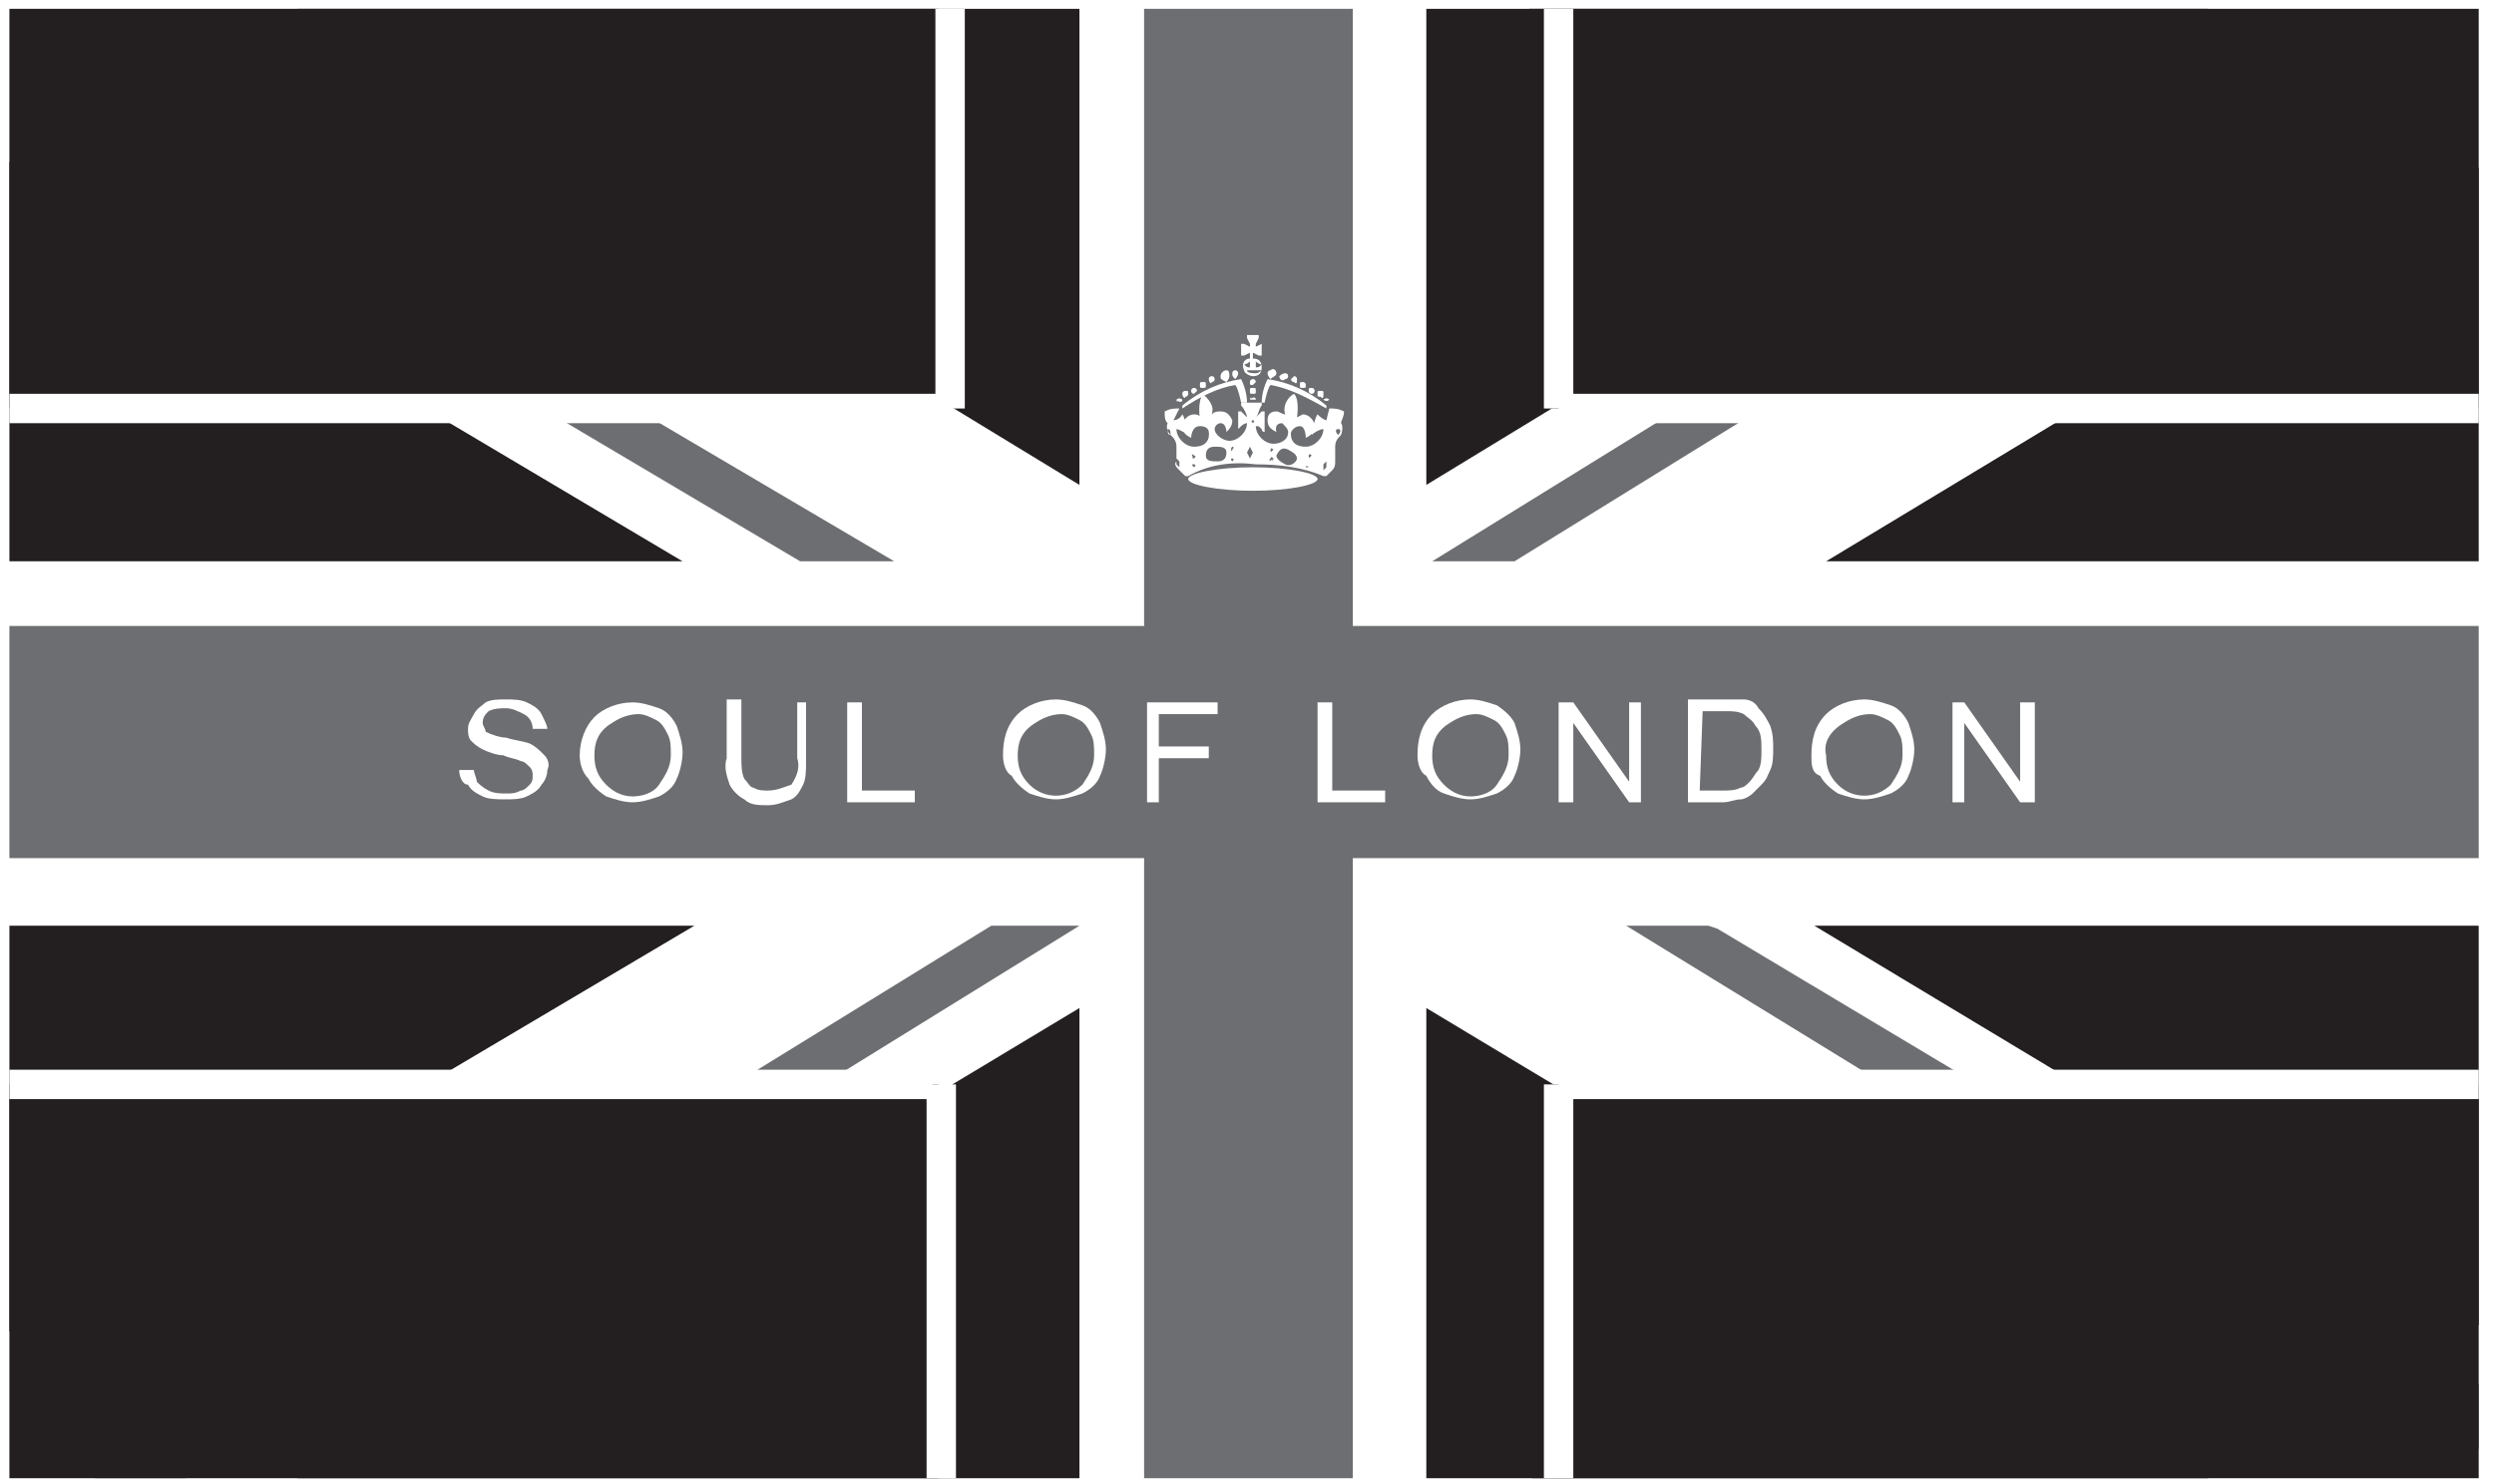
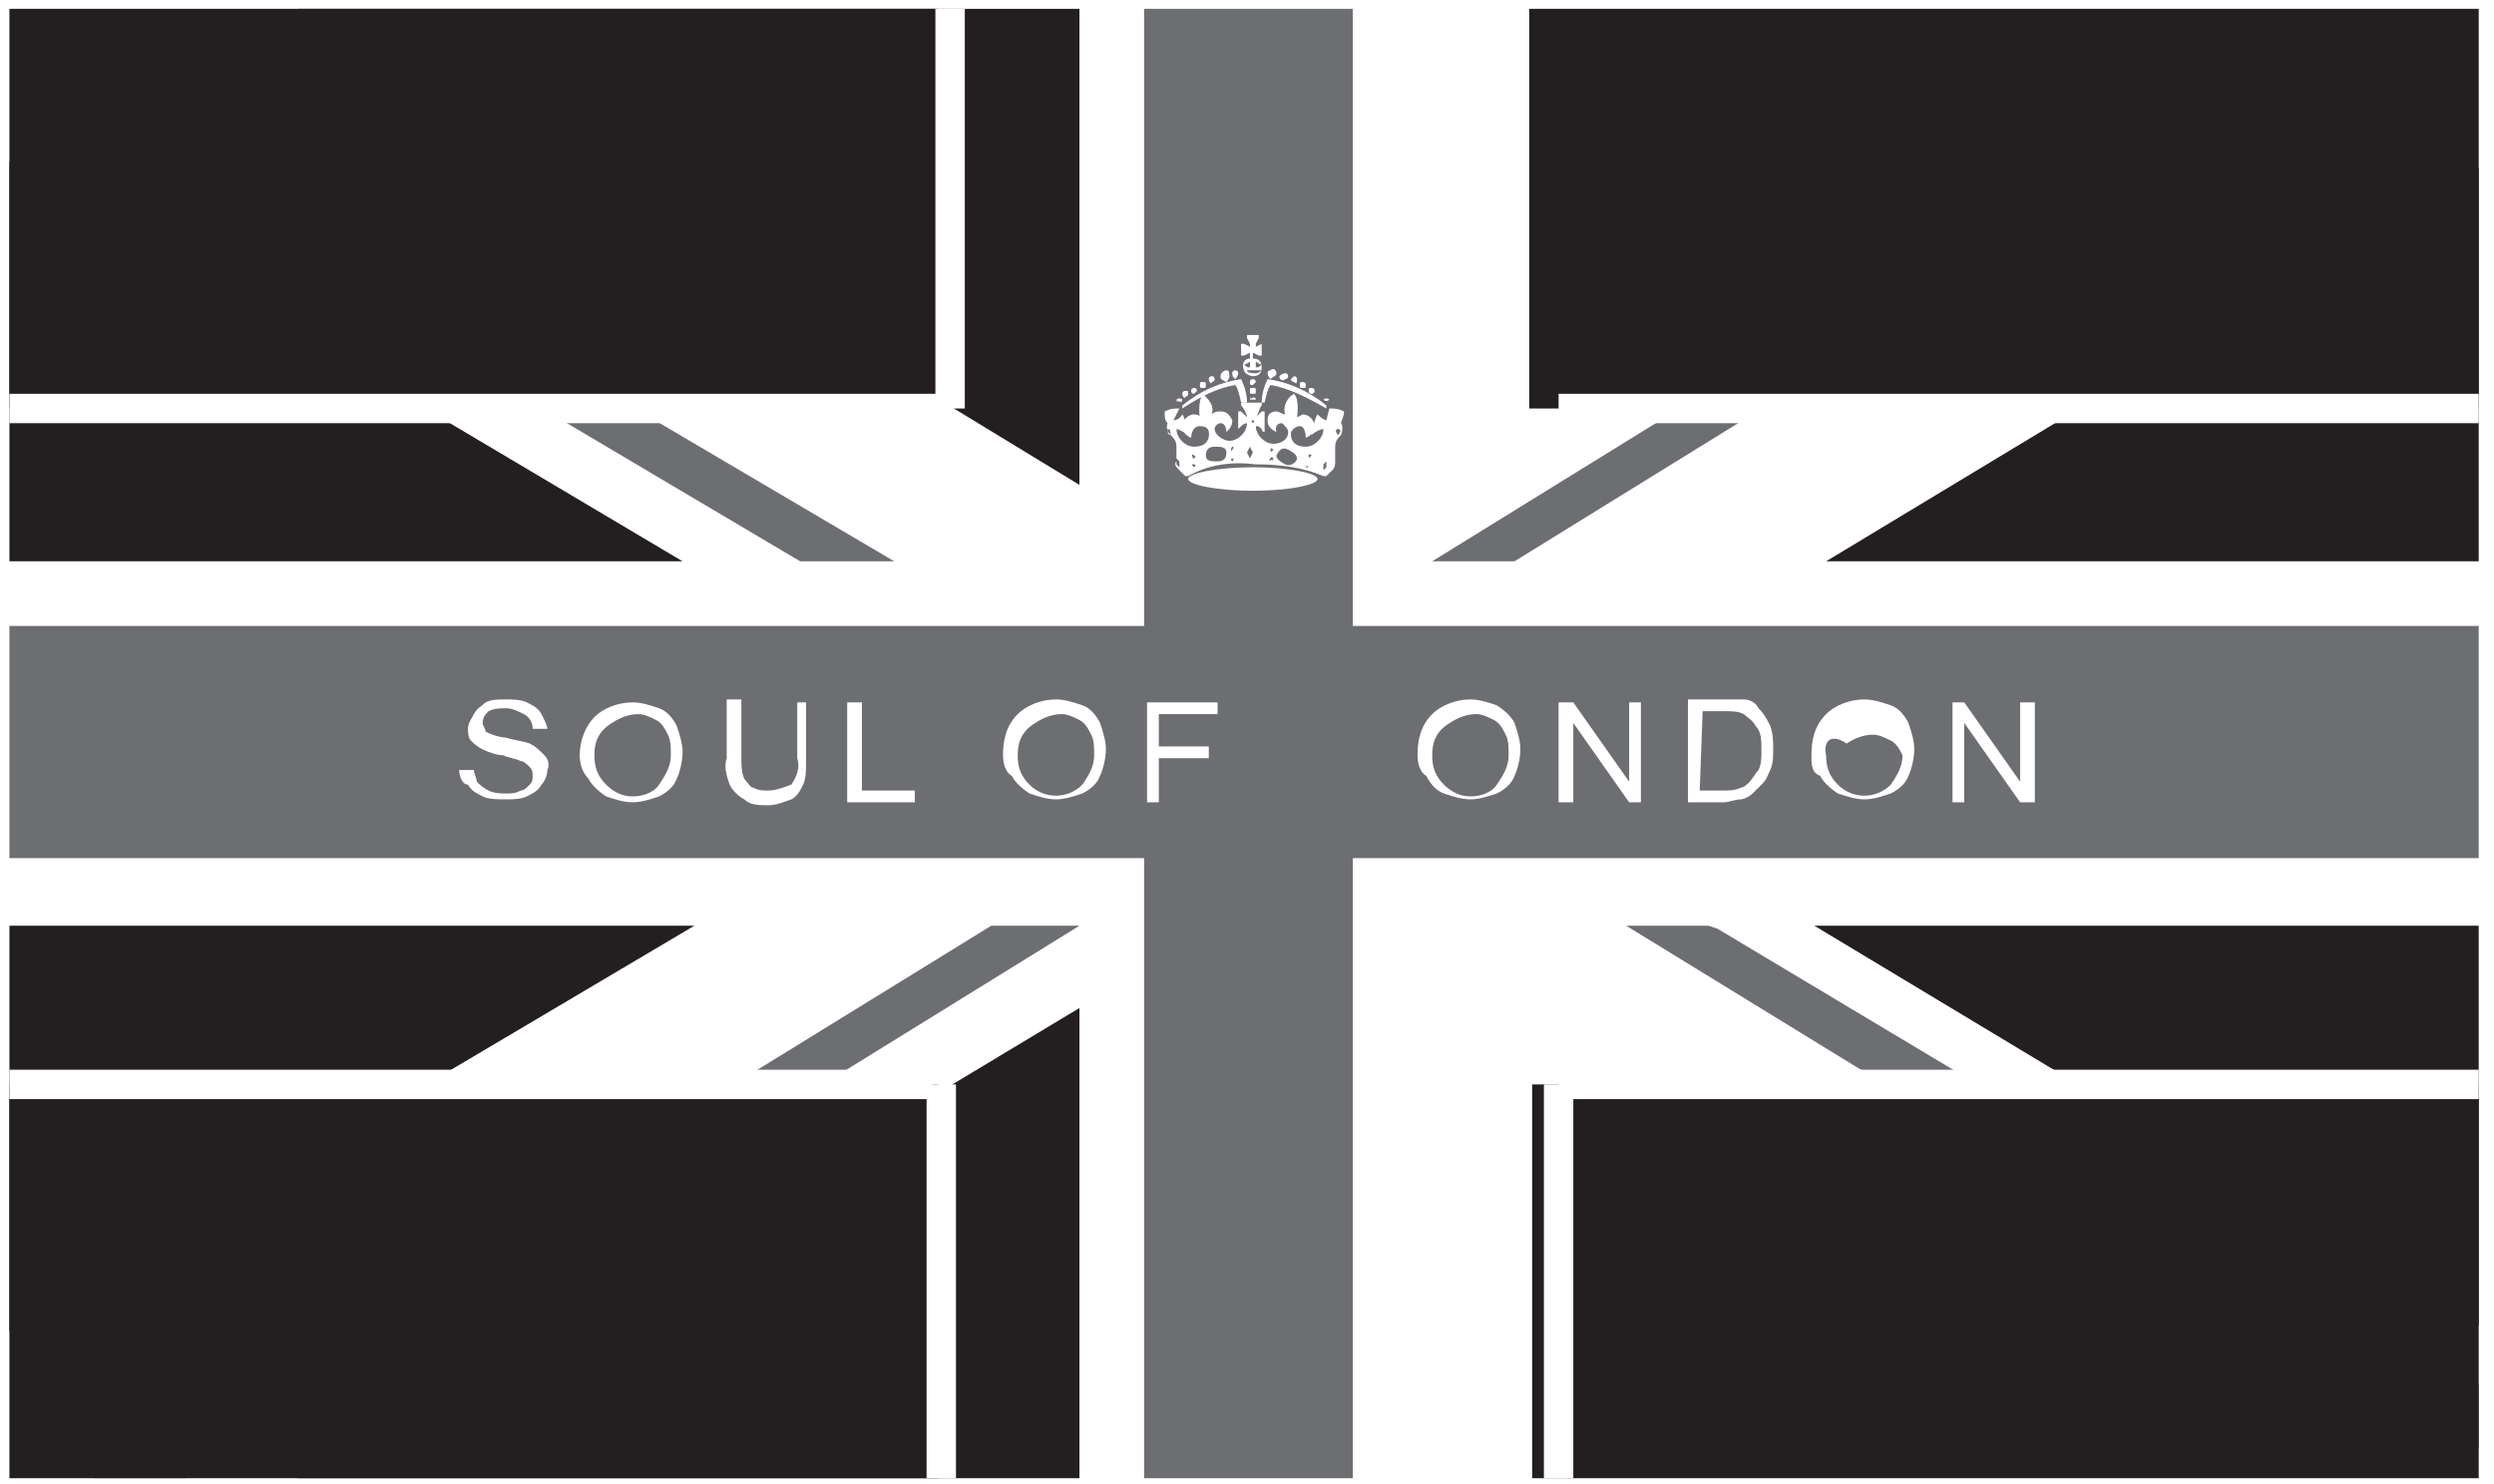
<svg xmlns="http://www.w3.org/2000/svg" height="50" id="Layer_1" style="enable-background:new 0 0 84.4 50.5;" version="1.1" viewBox="0 0 84.4 50.5" width="84" x="0px" y="0px">
  <style type="text/css">
	.st0{fill:#FFFFFF;}
	.st1{fill:#231F20;}
	.st2{fill:#6D6E71;}
</style>
  <g>
    <path class="st0" d="M84.4,50.5H0V0h84.4V50.5z" />
  </g>
  <polygon class="st1" points="9.9,50.3 36.5,50.3 36.5,34.3" />
-   <polygon class="st1" points="48.3,50.3 74.9,50.3 48.3,34.3" />
  <polygon class="st1" points="0.1,31.5 0.1,45.3 23.4,31.5" />
  <polygon class="st1" points="0.1,5.5 0.1,19.1 23,19.1" />
-   <polygon class="st1" points="74.9,0.3 48.3,0.3 48.3,16.5" />
  <polygon class="st1" points="36.5,0.3 9.9,0.3 36.5,16.5" />
  <polygon class="st1" points="84.1,45.1 84.1,31.5 61.5,31.5" />
  <polygon class="st1" points="84.1,19.1 84.1,5.7 61.9,19.1" />
  <polygon class="st2" points="36.5,31.5 33.5,31.5 3,50.3 6.1,50.3" />
  <polygon class="st2" points="48.5,19.1 51.3,19.1 81.4,0.5 78.6,0.5" />
  <polygon class="st2" points="84.1,21.3 45.8,21.3 45.8,0.3 38.7,0.3 38.7,21.3 0.1,21.3 0.1,29.2 38.7,29.2 38.7,50.3 45.8,50.3 &#13;&#10; 45.8,29.2 84.1,29.2" />
  <path class="st0" d="M15.4,26.2h0.5c0,0.1,0.1,0.3,0.1,0.4c0.1,0.1,0.2,0.2,0.4,0.3c0.2,0.1,0.4,0.1,0.6,0.1c0.2,0,0.3,0,0.5-0.1&#13;&#10; c0.1,0,0.2-0.1,0.3-0.2c0.1-0.1,0.1-0.2,0.1-0.3c0-0.1,0-0.2-0.1-0.3c-0.1-0.1-0.2-0.2-0.3-0.2c-0.2-0.1-0.4-0.1-0.6-0.2&#13;&#10; c-0.2,0-0.5-0.1-0.7-0.2c-0.2-0.1-0.3-0.2-0.4-0.3c-0.1-0.1-0.1-0.3-0.1-0.4c0-0.2,0.1-0.3,0.2-0.5c0.1-0.2,0.3-0.3,0.4-0.4&#13;&#10; c0.2-0.1,0.4-0.1,0.7-0.1c0.2,0,0.5,0,0.7,0.1c0.2,0.1,0.4,0.2,0.5,0.4c0.1,0.2,0.2,0.4,0.2,0.5h-0.5c0-0.2-0.1-0.4-0.3-0.5&#13;&#10; c-0.2-0.1-0.4-0.2-0.6-0.2c-0.2,0-0.4,0-0.6,0.1c-0.1,0.1-0.2,0.2-0.2,0.4c0,0.1,0.1,0.2,0.1,0.3c0.2,0.1,0.5,0.2,0.7,0.2&#13;&#10; c0.3,0.1,0.5,0.1,0.8,0.2c0.2,0.1,0.3,0.2,0.5,0.4c0.1,0.1,0.2,0.3,0.1,0.5c0,0.2-0.1,0.4-0.2,0.5c-0.1,0.2-0.3,0.3-0.5,0.4&#13;&#10; c-0.2,0.1-0.5,0.1-0.7,0.1c-0.3,0-0.6,0-0.8-0.1c-0.2-0.1-0.4-0.2-0.5-0.4C15.5,26.7,15.4,26.4,15.4,26.2" />
  <path class="st0" d="M19.5,25.7c0-0.5,0.2-1,0.5-1.3c0.3-0.3,0.8-0.5,1.3-0.5c0.3,0,0.6,0.1,0.9,0.2c0.3,0.1,0.5,0.4,0.6,0.6&#13;&#10; c0.1,0.3,0.2,0.6,0.2,0.9c0,0.3-0.1,0.7-0.2,0.9c-0.1,0.3-0.4,0.5-0.6,0.6c-0.3,0.1-0.6,0.2-0.9,0.2c-0.3,0-0.6-0.1-0.9-0.2&#13;&#10; c-0.3-0.2-0.5-0.4-0.6-0.6C19.6,26.3,19.5,26,19.5,25.7 M20,25.7c0,0.4,0.1,0.7,0.4,1c0.2,0.2,0.5,0.4,0.9,0.4&#13;&#10; c0.3,0,0.7-0.1,0.9-0.4c0.2-0.3,0.4-0.6,0.4-1c0-0.3,0-0.5-0.1-0.7c-0.1-0.2-0.2-0.4-0.4-0.5c-0.2-0.1-0.4-0.2-0.6-0.2&#13;&#10; c-0.3,0-0.6,0.1-0.9,0.3C20.1,24.9,20,25.3,20,25.7" />
  <path class="st0" d="M26.7,23.9h0.5v2c0,0.3,0,0.6-0.1,0.8c-0.1,0.2-0.2,0.4-0.4,0.5c-0.3,0.1-0.5,0.2-0.8,0.2c-0.3,0-0.6,0-0.8-0.2&#13;&#10; c-0.2-0.1-0.4-0.3-0.5-0.5c-0.1-0.3-0.2-0.6-0.1-0.9v-2h0.5v2c0,0.2,0,0.5,0.1,0.7c0.1,0.1,0.2,0.3,0.3,0.3c0.2,0.1,0.3,0.1,0.5,0.1&#13;&#10; c0.3,0,0.5-0.1,0.8-0.2c0.2-0.3,0.3-0.6,0.2-0.9V23.9z" />
  <polygon class="st0" points="28.6,27.3 28.6,23.9 29.1,23.9 29.1,26.9 30.9,26.9 30.9,27.3" />
  <path class="st0" d="M33.9,25.7c0-0.5,0.1-1,0.5-1.4c0.3-0.3,0.8-0.5,1.3-0.5c0.3,0,0.6,0.1,0.9,0.2c0.3,0.1,0.5,0.4,0.6,0.6&#13;&#10; c0.1,0.3,0.2,0.6,0.2,0.9c0,0.3-0.1,0.7-0.2,0.9c-0.1,0.3-0.4,0.5-0.6,0.6c-0.3,0.1-0.6,0.2-0.9,0.2c-0.3,0-0.6-0.1-0.9-0.2&#13;&#10; c-0.3-0.2-0.5-0.4-0.6-0.6C34,26.3,33.9,26,33.9,25.7 M34.4,25.7c0,0.4,0.1,0.7,0.4,1c0.5,0.5,1.3,0.5,1.8,0c0.2-0.3,0.4-0.6,0.4-1&#13;&#10; c0-0.3,0-0.5-0.1-0.7c-0.1-0.2-0.2-0.4-0.4-0.5c-0.2-0.1-0.4-0.2-0.6-0.2c-0.3,0-0.6,0.1-0.9,0.3C34.5,24.9,34.4,25.3,34.4,25.7" />
  <polygon class="st0" points="38.8,27.3 38.8,23.9 41.2,23.9 41.2,24.3 39.2,24.3 39.2,25.4 40.9,25.4 40.9,25.8 39.2,25.8 &#13;&#10; 39.2,27.3" />
-   <polygon class="st0" points="44.6,27.3 44.6,23.9 45.1,23.9 45.1,26.9 46.9,26.9 46.9,27.3" />
  <path class="st0" d="M48,25.7c0-0.5,0.1-1,0.5-1.4c0.3-0.3,0.8-0.5,1.3-0.5c0.3,0,0.6,0.1,0.9,0.2c0.3,0.2,0.5,0.4,0.6,0.6&#13;&#10; c0.1,0.3,0.2,0.6,0.2,0.9c0,0.3-0.1,0.7-0.2,0.9c-0.1,0.3-0.4,0.5-0.6,0.6c-0.3,0.1-0.6,0.2-0.9,0.2c-0.3,0-0.6-0.1-0.9-0.2&#13;&#10; c-0.3-0.1-0.5-0.4-0.6-0.6C48.1,26.3,48,26,48,25.7 M48.5,25.7c0,0.4,0.1,0.7,0.4,1c0.2,0.2,0.5,0.4,0.9,0.4c0.3,0,0.7-0.1,0.9-0.4&#13;&#10; c0.2-0.3,0.4-0.6,0.4-1c0-0.3,0-0.5-0.1-0.7c-0.1-0.2-0.2-0.4-0.4-0.5c-0.2-0.1-0.4-0.2-0.6-0.2c-0.3,0-0.6,0.1-0.9,0.3&#13;&#10; C48.6,24.9,48.5,25.3,48.5,25.7" />
  <polygon class="st0" points="52.8,27.3 52.8,23.9 53.3,23.9 55.2,26.6 55.2,23.9 55.6,23.9 55.6,27.3 55.2,27.3 53.3,24.6 &#13;&#10; 53.3,27.3" />
  <path class="st0" d="M57.2,27.3v-3.5h1.3c0.2,0,0.4,0,0.6,0c0.2,0,0.4,0.1,0.5,0.3c0.2,0.2,0.3,0.4,0.4,0.6c0.1,0.3,0.1,0.5,0.1,0.8&#13;&#10; c0,0.2,0,0.5-0.1,0.7c-0.1,0.2-0.1,0.3-0.3,0.5c-0.1,0.1-0.2,0.2-0.3,0.3c-0.1,0.1-0.3,0.2-0.4,0.2c-0.2,0-0.4,0.1-0.6,0.1&#13;&#10; L57.2,27.3z M57.6,26.9h0.8c0.2,0,0.4,0,0.6-0.1c0.1,0,0.2-0.1,0.3-0.2c0.1-0.1,0.2-0.3,0.3-0.4c0.1-0.2,0.1-0.4,0.1-0.7&#13;&#10; c0-0.3,0-0.6-0.2-0.8c-0.1-0.2-0.3-0.3-0.4-0.4c-0.2-0.1-0.4-0.1-0.6-0.1h-0.8L57.6,26.9z" />
-   <path class="st0" d="M61.4,25.7c0-0.5,0.1-1,0.5-1.4c0.3-0.3,0.8-0.5,1.3-0.5c0.3,0,0.6,0.1,0.9,0.2c0.3,0.1,0.5,0.4,0.6,0.6&#13;&#10; c0.1,0.3,0.2,0.6,0.2,0.9c0,0.3-0.1,0.7-0.2,0.9c-0.1,0.3-0.4,0.5-0.6,0.6c-0.3,0.1-0.6,0.2-0.9,0.2c-0.3,0-0.6-0.1-0.9-0.2&#13;&#10; c-0.3-0.2-0.5-0.4-0.6-0.6C61.4,26.3,61.4,26,61.4,25.7 M61.9,25.7c0,0.4,0.1,0.7,0.4,1c0.5,0.5,1.3,0.5,1.8,0&#13;&#10; c0.2-0.3,0.4-0.6,0.4-1c0-0.3,0-0.5-0.1-0.7c-0.1-0.2-0.2-0.4-0.4-0.5c-0.2-0.1-0.4-0.2-0.6-0.2c-0.3,0-0.6,0.1-0.9,0.3&#13;&#10; C62,24.9,61.8,25.3,61.9,25.7" />
+   <path class="st0" d="M61.4,25.7c0-0.5,0.1-1,0.5-1.4c0.3-0.3,0.8-0.5,1.3-0.5c0.3,0,0.6,0.1,0.9,0.2c0.3,0.1,0.5,0.4,0.6,0.6&#13;&#10; c0.1,0.3,0.2,0.6,0.2,0.9c0,0.3-0.1,0.7-0.2,0.9c-0.1,0.3-0.4,0.5-0.6,0.6c-0.3,0.1-0.6,0.2-0.9,0.2c-0.3,0-0.6-0.1-0.9-0.2&#13;&#10; c-0.3-0.2-0.5-0.4-0.6-0.6C61.4,26.3,61.4,26,61.4,25.7 M61.9,25.7c0,0.4,0.1,0.7,0.4,1c0.5,0.5,1.3,0.5,1.8,0&#13;&#10; c0.2-0.3,0.4-0.6,0.4-1c-0.1-0.2-0.2-0.4-0.4-0.5c-0.2-0.1-0.4-0.2-0.6-0.2c-0.3,0-0.6,0.1-0.9,0.3&#13;&#10; C62,24.9,61.8,25.3,61.9,25.7" />
  <polygon class="st0" points="66.2,27.3 66.2,23.9 66.6,23.9 68.5,26.6 68.5,23.9 69,23.9 69,27.3 68.5,27.3 66.6,24.6 66.6,27.3" />
  <path class="st0" d="M45.4,14.4c0,0,0.1,0.1,0,0.4c-0.1,0.1-0.2,0.2-0.2,0.4c0,0.2,0,0.3,0,0.5c0,0.1,0,0.2-0.1,0.3&#13;&#10; c-0.1,0.1-0.1,0.1-0.2,0.2c0,0,0,0-0.1,0c-0.7-0.3-1.5-0.4-2.3-0.4c-0.8-0.1-1.6,0-2.3,0.4c-0.1,0-0.1,0-0.1,0&#13;&#10; C40,16.1,39.9,16,39.9,16c-0.1-0.1-0.2-0.2-0.1-0.3c0-0.2,0-0.3,0-0.5c0-0.2-0.1-0.3-0.2-0.4c-0.2-0.2-0.1-0.4-0.1-0.4&#13;&#10; c-0.1-0.1-0.1-0.2-0.1-0.4c0.2-0.1,0.3-0.1,0.5-0.1l-0.2,0.4c0,0,0.2,0,0.3-0.2c0,0,0.1,0.1,0.2,0.7c0,0-0.3-0.2-0.4-0.2&#13;&#10; c0,0.3,0.3,0.6,0.6,0.6c0.6,0,0.5-0.5,0.5-0.5s0-0.2-0.3-0.2s-0.3,0.4-0.3,0.4c-0.2-0.1-0.3-0.2-0.3-0.4c0-0.2,0.2-0.4,0.4-0.4&#13;&#10; c0,0,0.2,0,0.2,0.1s-0.1-0.5,0.1-0.8c0.2,0.2,0.4,0.4,0.3,0.7c0.1-0.1,0.2-0.1,0.3-0.1c0.2,0,0.3,0.1,0.4,0.3c0,0,0,0,0,0&#13;&#10; c0,0.2-0.1,0.3-0.2,0.4c0,0,0-0.3-0.2-0.3c-0.1,0-0.2,0.1-0.2,0.2c0,0,0,0,0,0c0,0.2,0.3,0.4,0.5,0.4c0.3,0,0.6-0.3,0.6-0.6&#13;&#10; c0,0,0,0,0,0c-0.1,0-0.2,0.1-0.2,0.1c0,0-0.1,0.1-0.1,0.1V14c0,0,0.1,0,0.1,0l0.2,0.2c0-0.1-0.1-0.3-0.2-0.4c0,0,0-0.1,0-0.1h0.7&#13;&#10; c0,0,0,0.1,0,0.1c-0.1,0.1-0.1,0.3-0.2,0.4l0.2-0.2c0,0,0.1,0,0.1,0v0.7c0,0-0.1,0-0.1-0.1c-0.1-0.1-0.1-0.1-0.2-0.1&#13;&#10; c0,0.3,0.3,0.6,0.6,0.6c0,0,0,0,0,0c0.2,0,0.5-0.1,0.5-0.4c0-0.1-0.1-0.2-0.2-0.3c0,0,0,0,0,0c-0.3,0-0.2,0.3-0.2,0.3&#13;&#10; c-0.2-0.1-0.3-0.2-0.3-0.4c0-0.2,0.1-0.3,0.3-0.3c0,0,0,0,0,0c0.1,0,0.2,0.1,0.3,0.1c-0.1-0.3,0.1-0.6,0.3-0.7&#13;&#10; c0.2,0.2,0.1,0.8,0.1,0.8l0.2-0.1c0.2,0,0.4,0.2,0.4,0.4c0,0.2-0.1,0.3-0.3,0.4c0,0,0-0.4-0.2-0.4s-0.3,0.2-0.3,0.2&#13;&#10; s-0.1,0.5,0.5,0.5c0.3,0,0.6-0.3,0.6-0.6c-0.1,0-0.3,0.1-0.4,0.2c0.1-0.6,0.2-0.7,0.2-0.7c0.2,0.2,0.3,0.2,0.3,0.2L45,13.9&#13;&#10; c0.2,0,0.3,0,0.5,0.1C45.5,14.2,45.4,14.3,45.4,14.4 M42.2,15.4l0.1,0.2l0.1-0.2l-0.1-0.2L42.2,15.4z M39.8,15.8l0.1,0.1v-0.2&#13;&#10; l-0.1-0.1V15.8z M41.1,15.2c-0.2,0-0.3,0.1-0.3,0.3s0.2,0.2,0.4,0.2s0.3-0.1,0.3-0.3S41.3,15.2,41.1,15.2 M40.4,15.6&#13;&#10; C40.4,15.6,40.4,15.5,40.4,15.6C40.4,15.5,40.4,15.5,40.4,15.6c0.1-0.1,0-0.1,0-0.1C40.3,15.4,40.3,15.5,40.4,15.6&#13;&#10; C40.3,15.5,40.3,15.6,40.4,15.6L40.4,15.6 M40.4,15.9C40.4,15.9,40.4,15.9,40.4,15.9C40.4,15.8,40.4,15.8,40.4,15.9&#13;&#10; c0.1-0.1,0-0.1,0-0.1C40.3,15.8,40.3,15.8,40.4,15.9C40.3,15.9,40.3,15.9,40.4,15.9L40.4,15.9 M41.7,15.3&#13;&#10; C41.7,15.3,41.8,15.3,41.7,15.3c0.1-0.1,0-0.1,0-0.1C41.7,15.2,41.6,15.3,41.7,15.3C41.6,15.3,41.6,15.3,41.7,15.3&#13;&#10; C41.6,15.3,41.7,15.4,41.7,15.3 M41.7,15.7C41.7,15.7,41.8,15.6,41.7,15.7c0.1-0.1,0-0.1,0-0.1S41.6,15.6,41.7,15.7&#13;&#10; C41.6,15.6,41.6,15.6,41.7,15.7C41.6,15.6,41.7,15.7,41.7,15.7 M44.9,15.7l-0.1,0.1V16l0.1-0.1V15.7z M43.2,15.5&#13;&#10; c0,0.1,0.1,0.2,0.3,0.3s0.4-0.1,0.4-0.2s-0.1-0.2-0.3-0.3S43.3,15.3,43.2,15.5 M44.4,15.5C44.4,15.5,44.4,15.5,44.4,15.5&#13;&#10; c-0.1-0.1-0.1,0-0.1,0C44.3,15.6,44.3,15.6,44.4,15.5C44.4,15.6,44.4,15.6,44.4,15.5C44.4,15.5,44.4,15.5,44.4,15.5 M44.3,15.9&#13;&#10; C44.3,15.8,44.3,15.8,44.3,15.9c-0.1-0.1-0.1,0-0.1,0C44.2,15.9,44.2,15.9,44.3,15.9L44.3,15.9C44.3,15.9,44.3,15.9,44.3,15.9&#13;&#10;  M43.1,15.3C43.1,15.3,43.1,15.3,43.1,15.3c-0.1-0.1-0.1,0-0.1,0c0,0,0,0,0,0C43,15.4,43,15.4,43.1,15.3&#13;&#10; C43.1,15.4,43.1,15.4,43.1,15.3 M43.1,15.6C43.1,15.6,43,15.6,43.1,15.6c-0.1-0.1-0.1,0-0.1,0C42.9,15.7,43,15.7,43.1,15.6&#13;&#10; C43,15.7,43.1,15.7,43.1,15.6 M42.4,14.4C42.4,14.4,42.5,14.4,42.4,14.4C42.5,14.4,42.5,14.4,42.4,14.4c0.1-0.1,0-0.1,0-0.1&#13;&#10; C42.4,14.3,42.3,14.3,42.4,14.4C42.3,14.4,42.4,14.4,42.4,14.4L42.4,14.4 M39.5,14.6c0,0.1,0,0.2,0.1,0.2&#13;&#10; C39.6,14.7,39.6,14.6,39.5,14.6C39.5,14.6,39.5,14.6,39.5,14.6 M45.3,14.8c0.1-0.1,0.1-0.2,0-0.2c0,0,0,0,0,0&#13;&#10; C45.2,14.6,45.2,14.7,45.3,14.8" />
  <path class="st0" d="M40.2,16.3c0-0.2,1-0.4,2.2-0.4s2.2,0.2,2.2,0.4s-1,0.4-2.2,0.4S40.2,16.5,40.2,16.3" />
  <path class="st0" d="M41.7,12.7c0-0.1,0.1-0.1,0.1-0.1c0.1,0,0.1,0.1,0.1,0.1c0,0.1-0.1,0.2-0.1,0.2C41.7,12.8,41.7,12.8,41.7,12.7" />
  <path class="st0" d="M40,13.4c0-0.1,0.1-0.1,0.1-0.1c0.1,0,0.1,0,0.1,0.1c0,0,0,0,0,0c0,0,0,0.1-0.1,0.1c0,0,0,0,0,0&#13;&#10; C40.1,13.6,40,13.5,40,13.4C40,13.5,40,13.5,40,13.4" />
  <path class="st0" d="M40.3,13.3c0-0.1,0.1-0.1,0.1-0.1c0.1,0,0.1,0.1,0.1,0.1s-0.1,0.1-0.1,0.1C40.3,13.4,40.3,13.3,40.3,13.3" />
  <path class="st0" d="M40.6,13.1c0-0.1,0-0.1,0.1-0.1c0,0,0,0,0,0c0.1,0,0.1,0,0.1,0.1c0,0.1,0,0.1-0.1,0.1&#13;&#10; C40.6,13.2,40.6,13.2,40.6,13.1C40.6,13.1,40.6,13.1,40.6,13.1" />
  <path class="st0" d="M41.3,12.8c0-0.1,0.1-0.2,0.2-0.2c0.1,0,0.1,0.1,0.1,0.2s-0.1,0.2-0.1,0.2C41.3,12.9,41.3,12.9,41.3,12.8" />
  <path class="st0" d="M40.9,12.9c0-0.1,0.1-0.1,0.1-0.1c0.1,0,0.1,0.1,0.1,0.1c0,0.1-0.1,0.1-0.1,0.1C41,13.1,40.9,13,40.9,12.9" />
  <path class="st0" d="M39.8,13.6C39.8,13.6,39.9,13.6,39.8,13.6L39.8,13.6c0.1-0.1,0.2,0,0.2,0C40,13.7,39.9,13.7,39.8,13.6&#13;&#10; L39.8,13.6C39.9,13.7,39.8,13.7,39.8,13.6C39.8,13.6,39.8,13.6,39.8,13.6" />
  <path class="st0" d="M40,13.9C39.9,13.8,39.9,13.8,40,13.9c0-0.1,0-0.1,0-0.1c0.6-0.5,1.3-0.8,2-0.9c0.1,0.2,0.2,0.5,0.2,0.8H42&#13;&#10; c0,0-0.1-0.5-0.2-0.6C41.2,13.2,40.6,13.5,40,13.9L40,13.9C40,13.9,40,13.9,40,13.9" />
  <path class="st0" d="M43.2,12.7c0-0.1-0.1-0.2-0.2-0.1c-0.1,0-0.1,0.1-0.1,0.1c0,0.1,0.1,0.2,0.1,0.2C43.1,12.8,43.2,12.8,43.2,12.7" />
-   <path class="st0" d="M44.8,13.4c0-0.1,0-0.1-0.1-0.1l0,0c-0.1,0-0.1,0-0.1,0.1c0,0.1,0,0.1,0.1,0.1c0,0,0,0,0,0&#13;&#10; C44.8,13.6,44.8,13.5,44.8,13.4C44.8,13.5,44.8,13.5,44.8,13.4" />
  <path class="st0" d="M44.5,13.3c0-0.1-0.1-0.1-0.1-0.1c-0.1,0-0.1,0-0.1,0.1c0,0,0,0,0,0c0,0.1,0.1,0.1,0.1,0.1&#13;&#10; C44.5,13.4,44.5,13.3,44.5,13.3" />
  <path class="st0" d="M44.2,13.1c0-0.1-0.1-0.1-0.1-0.1C44,13,44,13,44,13.1c0,0.1,0,0.1,0.1,0.1C44.2,13.2,44.2,13.2,44.2,13.1" />
  <path class="st0" d="M43.6,12.8c0-0.1-0.1-0.1-0.1-0.1c-0.1,0-0.2,0.1-0.2,0.1c0,0,0,0,0,0c0,0.1,0.1,0.2,0.2,0.1&#13;&#10; C43.5,12.9,43.6,12.9,43.6,12.8" />
  <path class="st0" d="M43.9,12.9c0-0.1-0.1-0.1-0.1-0.1s-0.1,0.1-0.1,0.1c0,0.1,0.1,0.1,0.1,0.1l0,0C43.9,13.1,43.9,13,43.9,12.9" />
  <path class="st0" d="M45,13.6C45,13.6,45,13.6,45,13.6c-0.1-0.1-0.2,0-0.2,0S44.9,13.7,45,13.6C45,13.7,45,13.7,45,13.6" />
  <path class="st0" d="M44.9,13.9C44.9,13.8,44.9,13.8,44.9,13.9c0-0.1,0-0.1,0-0.1c-0.6-0.5-1.3-0.8-2-0.9c-0.1,0.2-0.2,0.5-0.2,0.8&#13;&#10; h0.1c0,0,0.1-0.5,0.2-0.6C43.6,13.2,44.2,13.5,44.9,13.9L44.9,13.9C44.8,13.9,44.8,13.9,44.9,13.9" />
  <path class="st0" d="M42.3,13.6C42.3,13.5,42.4,13.5,42.3,13.6L42.3,13.6c0.1-0.1,0.2-0.1,0.2,0c0,0,0,0,0,0&#13;&#10; C42.5,13.6,42.4,13.6,42.3,13.6C42.4,13.6,42.4,13.6,42.3,13.6C42.4,13.6,42.3,13.6,42.3,13.6" />
  <path class="st0" d="M42.3,13.3c0-0.1,0-0.1,0.1-0.1s0.1,0,0.1,0.1s0,0.1-0.1,0.1S42.3,13.4,42.3,13.3L42.3,13.3" />
  <path class="st0" d="M42.3,13c0-0.1,0.1-0.1,0.1-0.1c0.1,0,0.1,0.1,0.1,0.1s-0.1,0.1-0.1,0.1c0,0,0,0,0,0&#13;&#10; C42.3,13.1,42.3,13.1,42.3,13" />
  <path class="st0" d="M42.7,11.7l-0.2,0.1v-0.1l0.1-0.2v-0.1h-0.4v0.1l0.1,0.2v0.1l-0.2-0.1H42v0.4h0.1l0.2-0.1v0.2&#13;&#10; c-0.2,0-0.3,0.2-0.2,0.4c0,0.1,0.2,0.2,0.3,0.2c0.2,0,0.3-0.1,0.3-0.3c0,0,0,0,0,0c0-0.2-0.1-0.3-0.3-0.3V12l0.2,0.1h0.1L42.7,11.7&#13;&#10; L42.7,11.7z" />
  <path class="st2" d="M42.7,12.6c0,0-0.1,0.1-0.2,0.1s-0.3,0-0.3-0.1H42.7z" />
  <path class="st2" d="M42.3,12.3v0.2c-0.1,0-0.1,0-0.2-0.1C42.2,12.4,42.3,12.3,42.3,12.3" />
  <path class="st2" d="M42.5,12.3v0.2c0.1,0,0.1,0,0.2-0.1C42.6,12.4,42.5,12.3,42.5,12.3" />
  <polygon class="st2" points="84.1,47.1 58.2,31.6 57.9,31.5 55.1,31.5 84.1,49.3" />
  <polygon class="st2" points="0.5,1.6 0.5,3.4 27,19.1 30.2,19.1" />
  <rect class="st1" height="13.6" width="31.6" x="0.1" y="0.3" />
  <rect class="st1" height="13.6" width="32.3" x="51.8" y="0.3" />
  <rect class="st1" height="13.4" width="31.6" x="0.1" y="36.9" />
  <rect class="st1" height="13.4" width="32.2" x="51.9" y="36.9" />
  <rect class="st0" height="1" width="32" x="0.1" y="13.4" />
  <rect class="st0" height="13.6" width="1" x="31.6" y="0.3" />
  <rect class="st0" height="1" width="31.3" x="52.8" y="13.4" />
-   <rect class="st0" height="13.6" width="1" x="52.3" y="0.3" />
  <rect class="st0" height="1" width="31.3" x="52.8" y="36.4" />
  <rect class="st0" height="13.4" width="1" x="52.3" y="36.9" />
  <rect class="st0" height="1" width="31.4" x="0.1" y="36.4" />
  <rect class="st0" height="13.4" width="1" x="31.3" y="36.9" />
</svg>